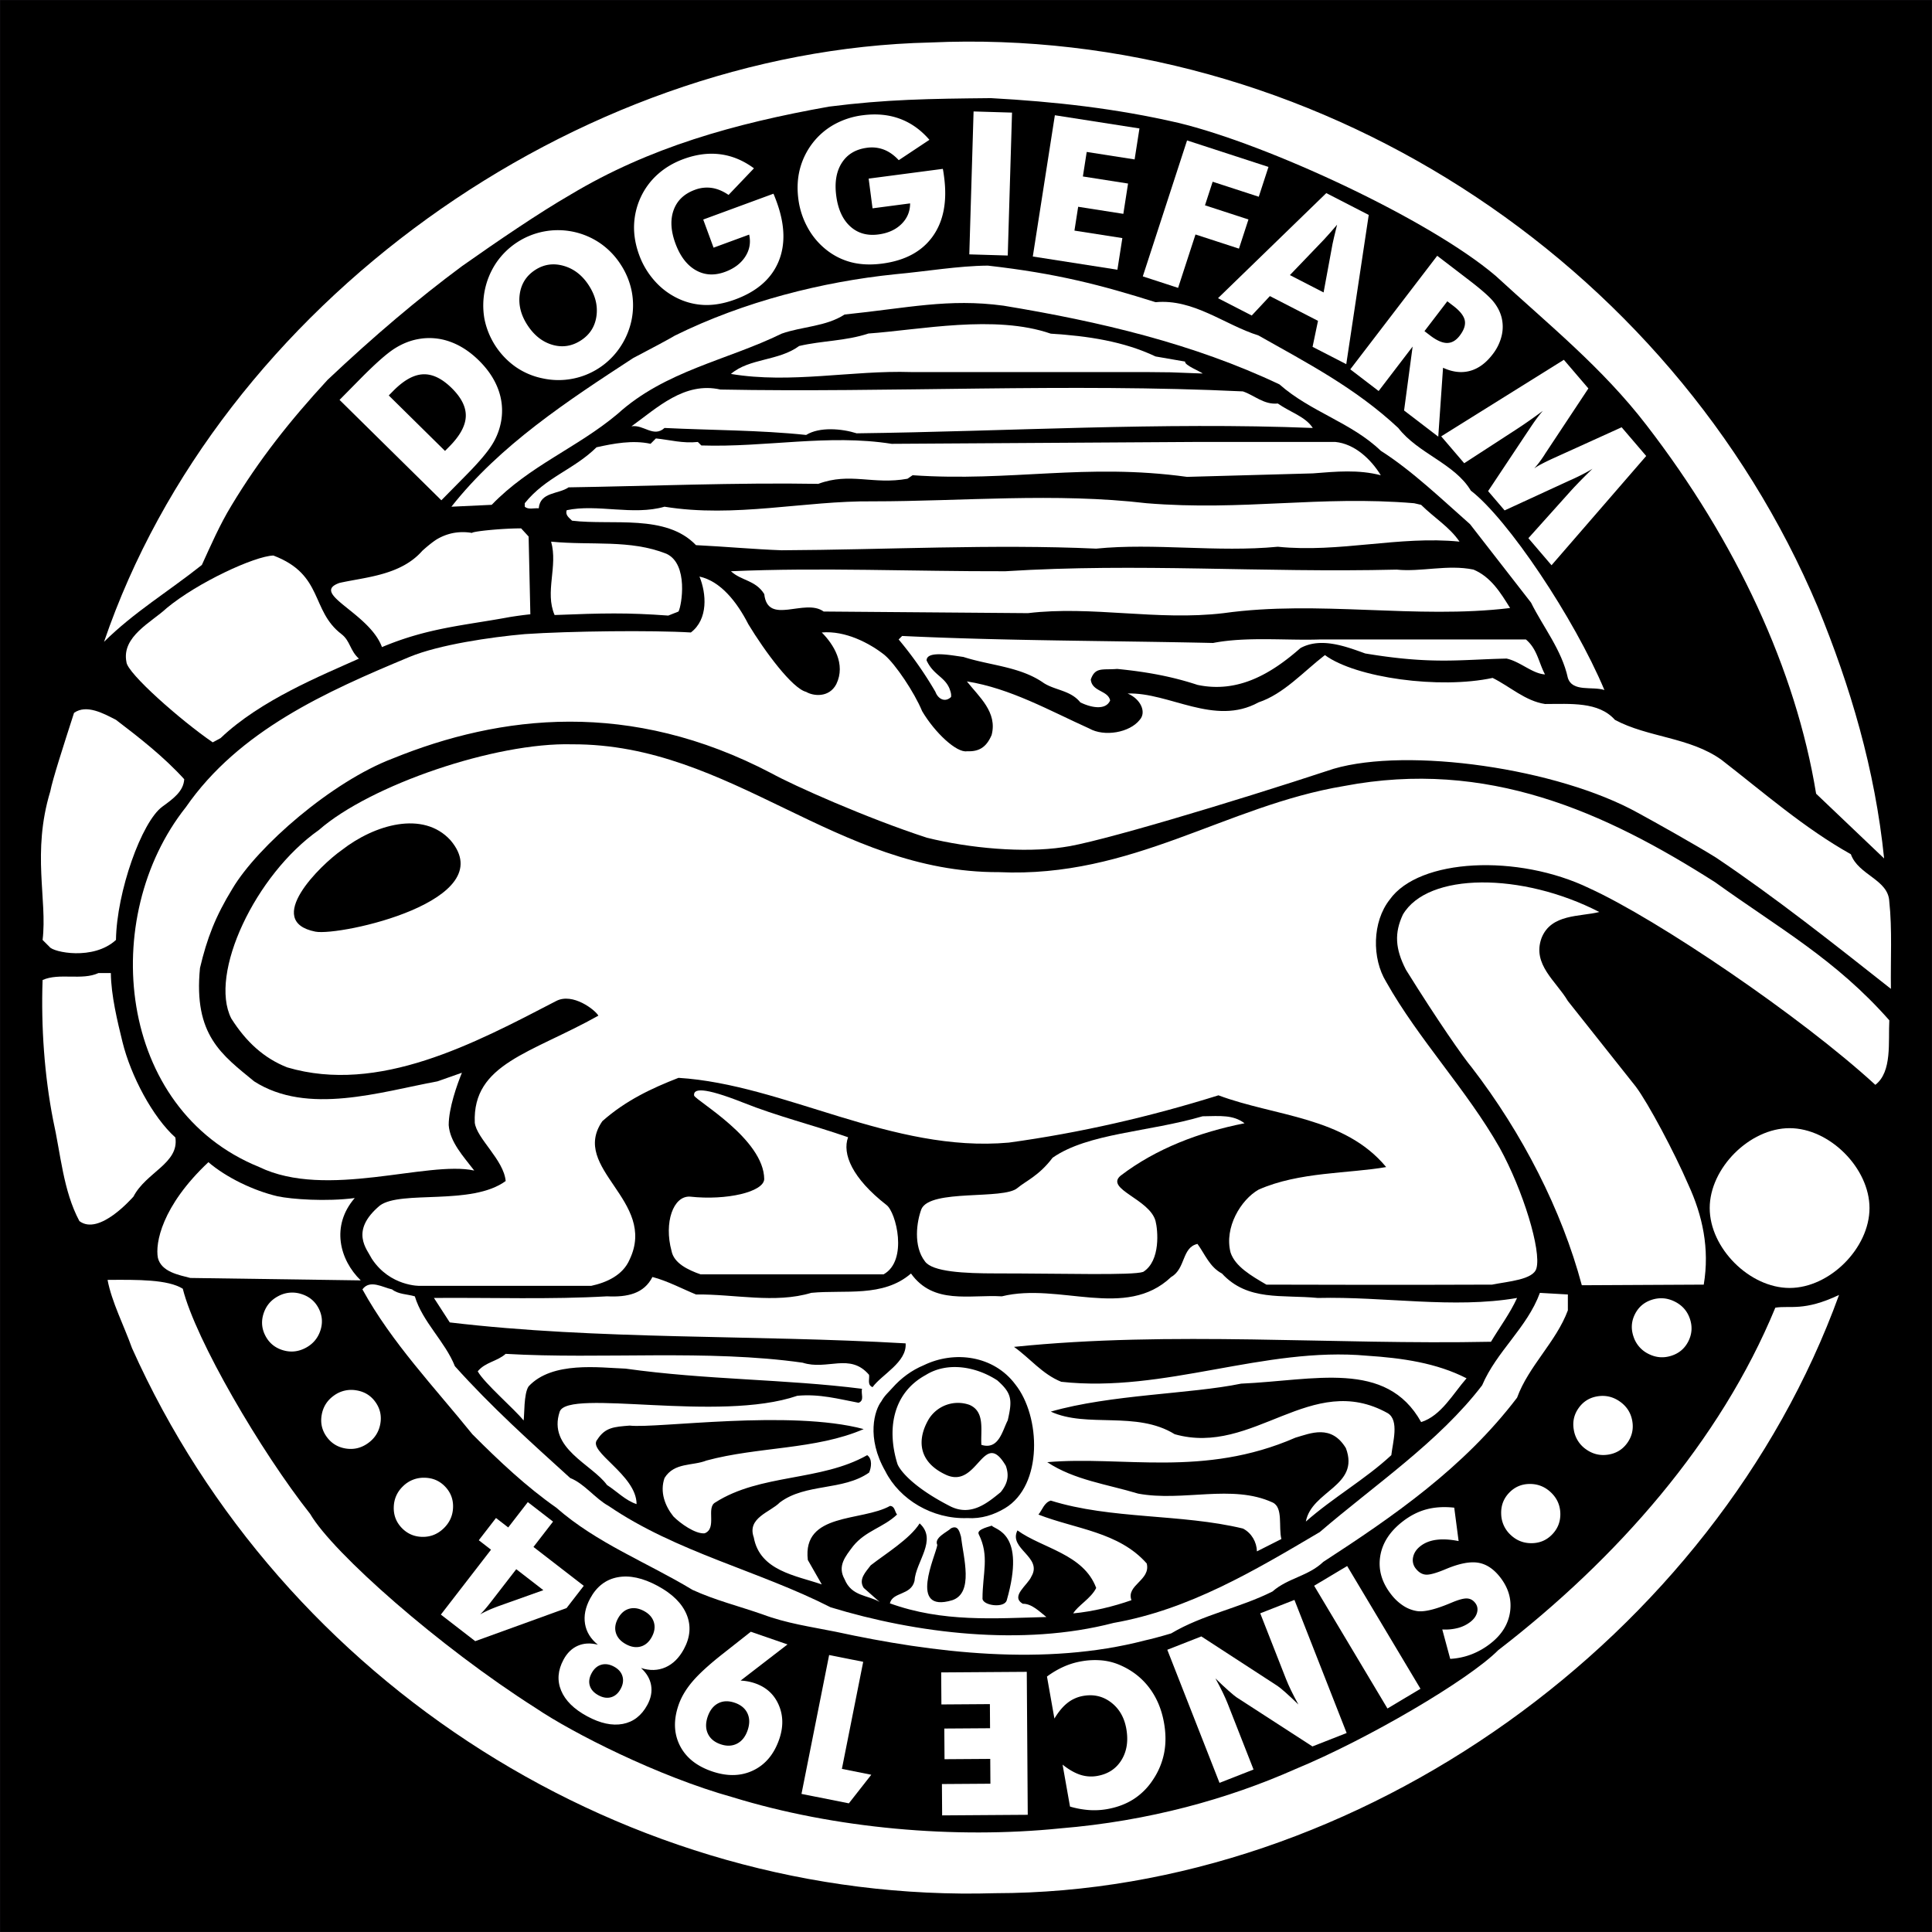
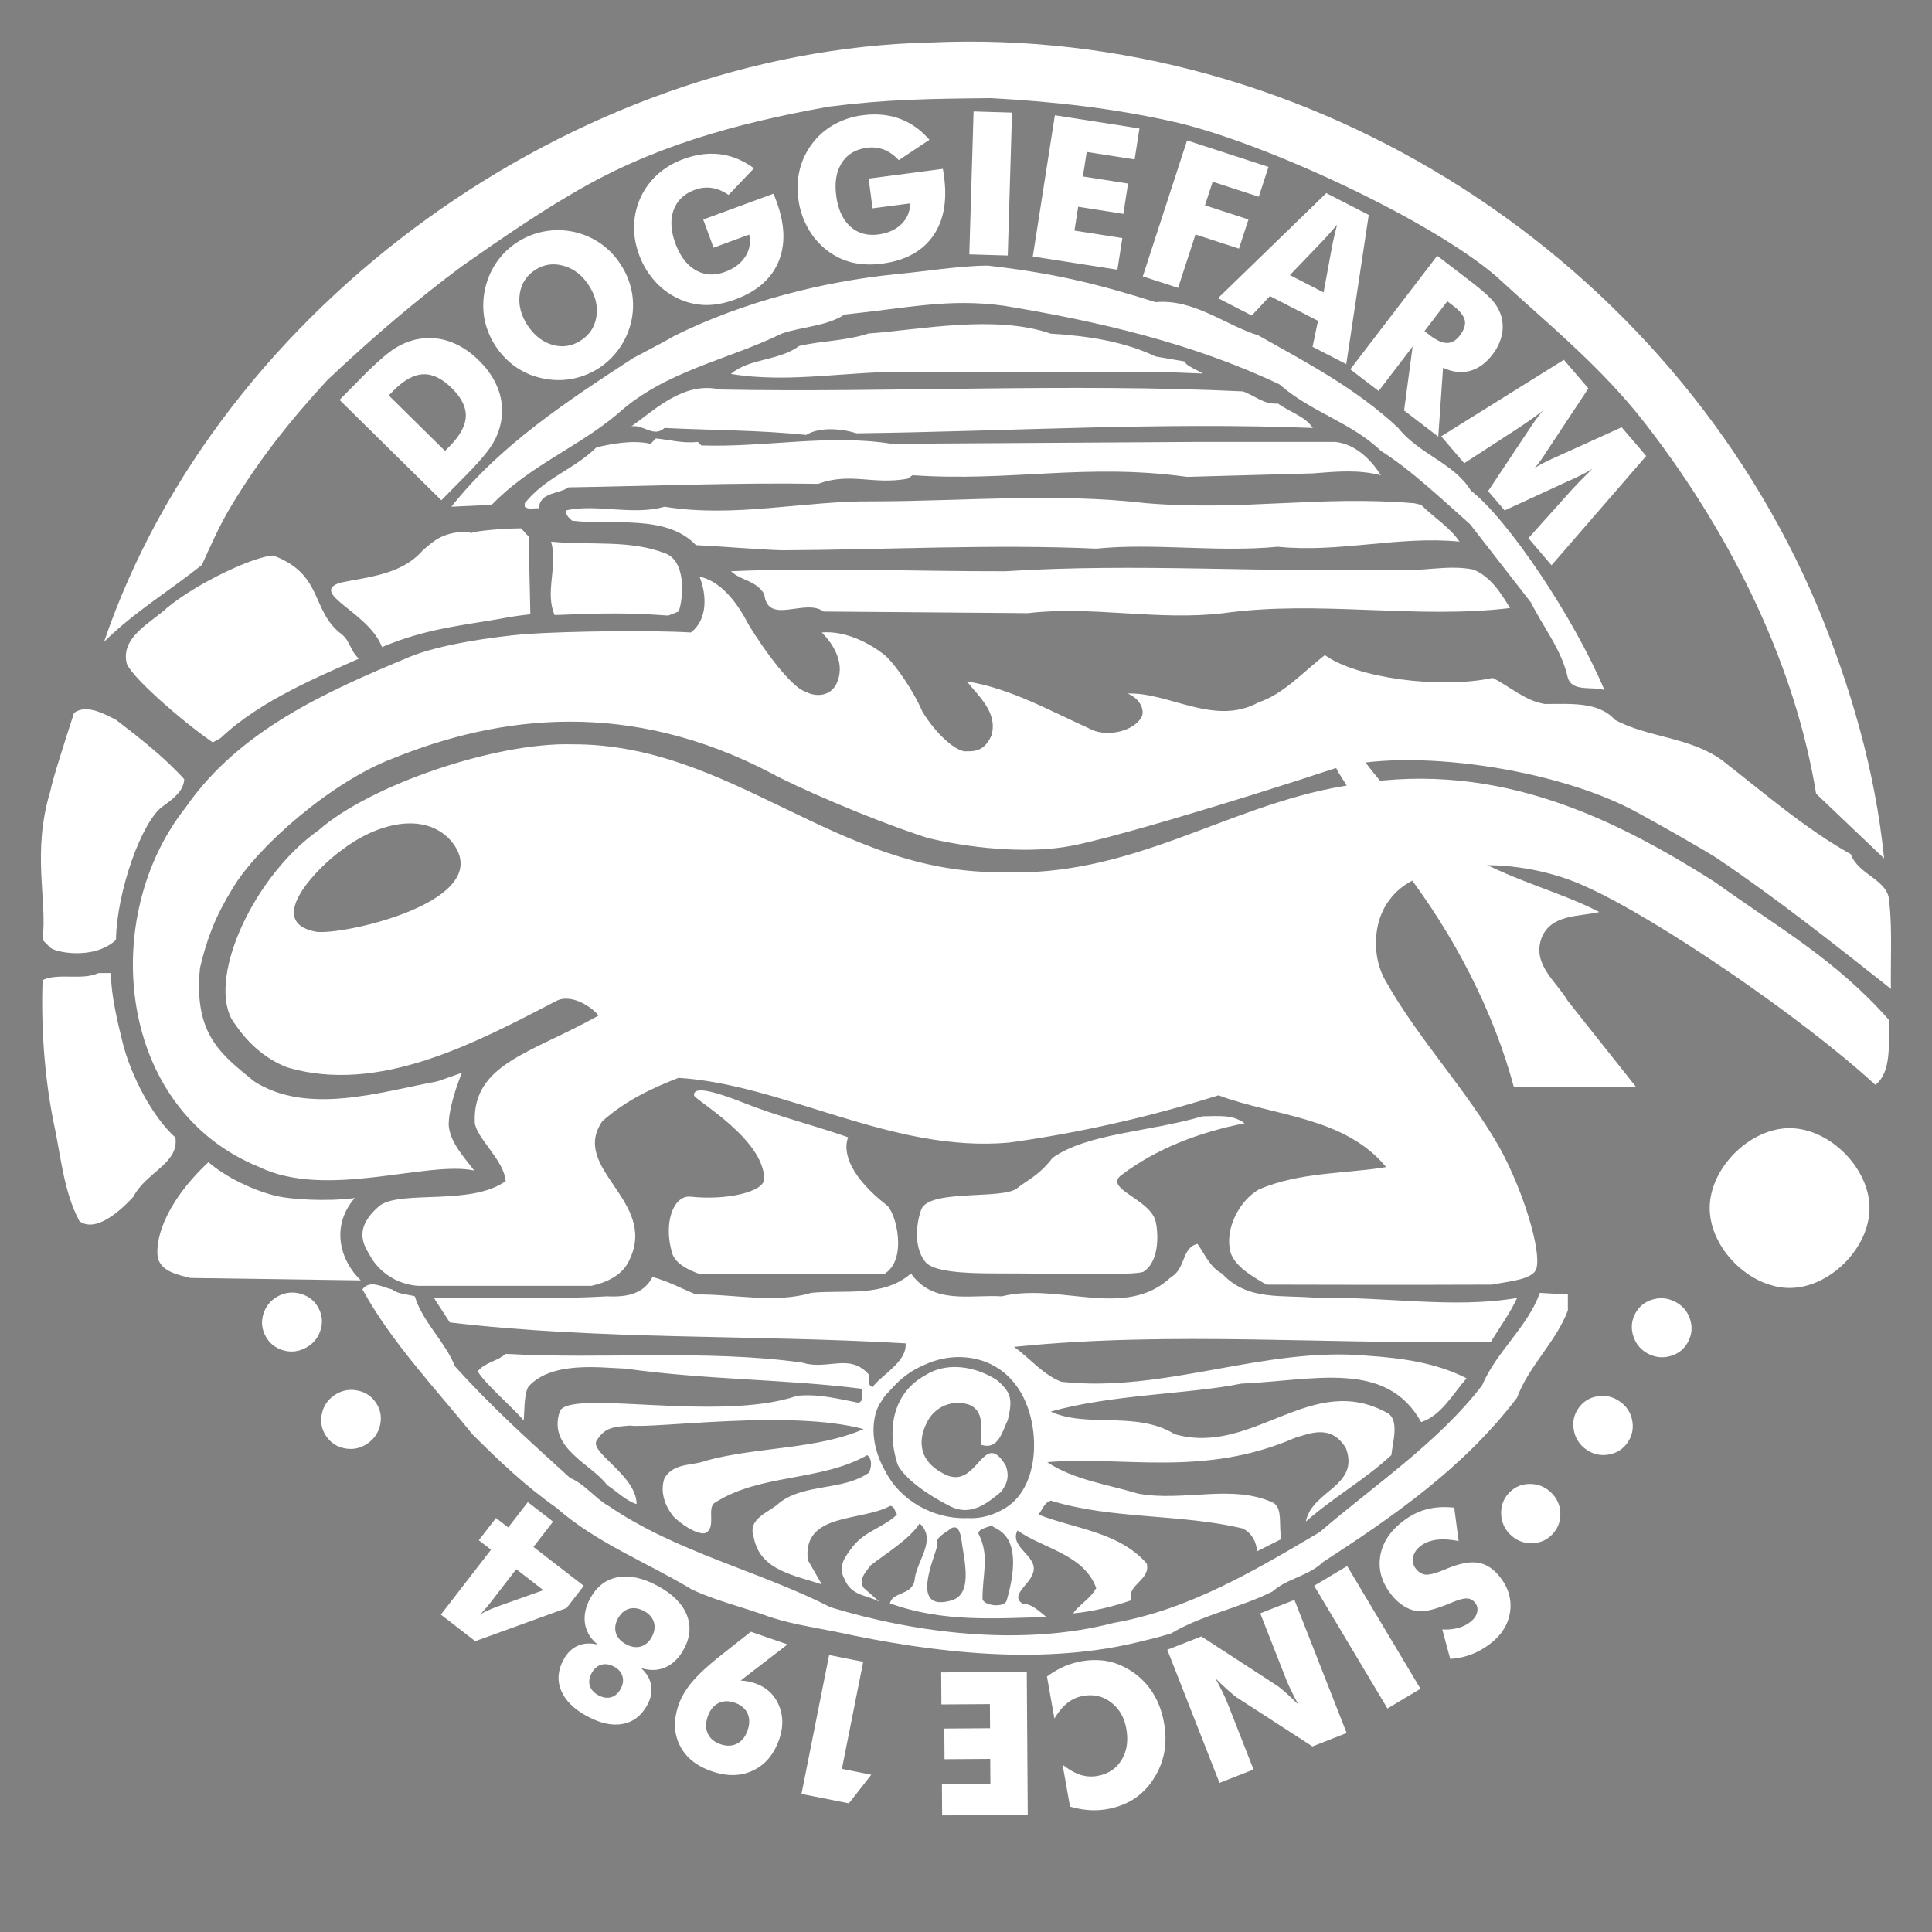
<svg xmlns="http://www.w3.org/2000/svg" id="Black" viewBox="0 0 4096 4096">
  <rect x="0" y="0" width="4096" height="4096" fill="#808080" stroke="none" />
  <defs>
    <style>.cls-1{stroke:#1a181c;}.cls-2{fill:#fff;}</style>
  </defs>
  <title>2021 fff BW DoggieFarm Since 1984 logo web</title>
-   <rect class="cls-1" width="4096" height="4096" />
-   <path id="NedreYdre_Ramme" data-name="NedreYdre Ramme" class="cls-2" d="M3763.84,2772.39c-117,283.95-335.77,532.19-587.64,726.26-62.73,63.2-277.54,189.12-429.64,251.86-142.23,63.21-311,110.38-498.81,125.81-222.8,22.66-477.26.79-694.6-66.09-157.44-43.83-339.52-136.32-417.49-189.1-204.44-129.87-430-329.15-478-411.36-104.21-131.86-243-368.91-270.13-477.57-31.62-19.73-95.3-19.24-159.51-18.72,8.89,46.88,34.57,96.3,51.85,144.66,318.53,711.15,1050.4,1178.81,1829.67,1155.6,773.82-.5,1526.64-543.87,1789.37-1268.34C3824.38,2780.74,3795.37,2767.33,3763.84,2772.39Z" />
  <path id="NedreIndre_Ramme" data-name="NedreIndre Ramme" class="cls-2" d="M3264.7,2741c-27.16,74-91.85,123.93-122.47,196-91.85,120-228.15,211.36-344.19,311.11-138.77,82-277.06,164.47-437.06,192.61-193.08,50.36-418.77,22.2-600-33.12-152.09-77.49-326.42-116.54-470.62-214.81-28.65-15.79-51.36-47.39-81.48-59.26-85.44-77.52-166.44-150.13-244.45-237-20.73-52.32-68.65-93.82-84.94-148.14-16.3-4.95-34.57-4-48.4-14.8-19.27-4-46.91-21.76-62.71,0,62.22,113.09,152.59,207.38,233.1,307.15,57.51,57.7,115,111.6,177.77,155.57,85.94,75.55,192.6,116.05,288.89,174.32,48,22,98.78,34.57,148.16,51.84,51.36,19.28,101.73,26.18,155.57,37,206.89,44.94,443.94,73.58,655.81,18.27,9.86-2,37.52-9.39,55.31-14.81,67.15-40,145.2-53.84,214.82-88.88,32.58-28.63,75.53-32.11,107.64-62.74,148.18-96.28,297.32-199,410.88-348.14,24.2-66.68,83-118.53,107.67-185.18V2744.4Z" />
  <path id="C_Copyright" data-name="C Copyright" class="cls-2" d="M2114.22,2926.42c31,27.3,32.4,41.32,22.22,84.93-11.37,21.75-18.78,63.24-55.82,51.88-2-30.62,8.41-70.63-25.66-84.94a72.9,72.9,0,0,0-85.43,29.62c-25.19,42-24.5,90.83,35.93,118.76,67.87,31.37,79.15-100.48,127-19,8.1,23,2.47,39-10.89,55.79-27.19,22-62.54,52.75-107.63,29.65-75.93-38.94-104.87-73.86-111.12-88.89-22.72-72.11-11.44-150.29,59.85-189.09C2008.29,2886.62,2068.76,2896.81,2114.22,2926.42Z" />
  <path id="Nedre_KrummeL" data-name="Nedre KrummeL" class="cls-2" d="M3161,2844.64c18.27-30.62,40.48-60.26,55.31-92.85-135.3,23.23-281.49-3.44-422.22,0-76.55-7.39-148.65,7.42-203.48-51.84-26.16-13.82-36-41-51.85-62.73-33.57,7.43-24.68,52.36-55.78,70.12-96.82,91.87-237.06,10.89-359,41-69.13-4-144.7,18.29-192.6-48.4-59.26,51.37-140.76,34.06-211.35,41-77,23.21-163,2.45-244.46,3.44-25.68-10.39-61.24-29.14-92.35-37.06-17.78,35.09-52.54,43.19-96.31,41-118.52,6.91-244.94,2.46-366.91,3.44l33.58,51.88c315.56,37.52,644.45,25.65,966.44,44.42,2.94,40-50.87,66.17-70.13,92.84-11.85-4.95-5.93-16.77-7.41-26.17-40.51-47.39-88.39-8.89-140.75-25.69-201-28.64-426.67-6.91-629.65-18.76-18.27,16.3-43,17.31-59.25,37.05,14.33,25.67,78.52,80.52,97.28,104.24,2-10.37,0-56.92,10.61-72.36,50.15-54,150.46-39.52,205.44-37.61,171.68,24.11,337.55,22,501.49,42.77-2.95,10.36,5.94,24.66-7.41,29.62-42-7.89-82.47-19.26-129.86-14.83-166.43,57.29-485.76-16.1-503.72,33.59-26.18,78,68.63,111.61,100.23,155.56,20.75,13.33,39.52,33.08,62.73,40.51,0-62.26-105.45-111.66-83.26-136.75,16.78-26.17,35.68-27,68.45-29.69,57.9,6.56,339.75-34.54,496.3,7.42-101.23,43.94-223.7,37-333.34,66.65-29.63,11.84-68.14,3.49-88.89,37-10.37,29.64,1,59.26,18.76,81.49,14.26,14.57,46.6,37.75,66.34,35.79,27-10.62,2.31-54.54,22.55-65.43,95.81-61.22,223.71-44.43,322-100.25,11.36,7.9,8.89,26.18,4,37-55.82,39-134.33,22.2-189.15,63.21-20.24,20.74-70.13,32.59-55.31,74.08,12.83,71.11,89.88,81,144.22,99.77l-29.63-51.86c-11.86-101.25,114.07-81,174.31-114.58,10.37,0.5,9.89,12.36,14.84,18.28-29.15,27.66-66.2,34.07-92.86,66.68-16.86,22.26-34.07,42.45-18.28,70.62,14.93,36.51,48.9,33.08,74.09,47.91l-33.59-29.66c-11.85-18.25,4.44-34,14.82-47.9,30-23.54,83-55.8,103.71-88.89,38.52,35-8.4,81-10.87,122-7.4,31.1-46.28,22.81-52.22,47.51,111.88,40.51,221.84,31.83,331.8,29-14.32-11.36-31.17-28.56-49.94-28.09-27.16-15.78,10.4-39.45,18.12-57.75,24.68-41.5-49.23-58.77-29.49-97.8,52.36,38,140.26,49.88,166.93,122-10.87,22.23-39.3,37.65-48.71,53.94,41.52-3.94,85.46-14.64,123.46-28-11.84-32.08,41.3-42.23,32.4-77.81-59.26-67.17-151.61-73.09-229.62-103.7,8.38-9.86,11.85-25.17,26.16-29.64,127.4,40,276.54,27.67,407.43,59.27,18.27,9.39,29.14,28.63,29.64,48.41l51.84-26.19c-6.43-25.67,4.3-67.11-18.75-77.54-85.94-39.51-190.13-1-285-18.75-65.2-19.76-135.3-28.66-192.61-66.65,160.51-13.87,330.87,33.14,526-51.88,32.54-9.49,76.26-28.83,107.17,22.23,30.12,80.47-72.6,89.88-84.94,155.57,58.26-51.37,125.91-89.41,181.21-140.77,3-27.16,17.2-73.52-7.38-88.88-162.51-90.87-285,91.87-451.89,44.45-81.47-50.36-185.66-12.37-262.71-47.9,127.4-36.56,296.45-37.15,403.47-59.29,155.32-6.77,307.65-51.34,381.74,81.5,42.47-13.35,67.64-60.24,96.27-92.84-63.69-32.58-136.27-43-211.35-47.9-218.29-19.76-428.65,79.5-647.93,55.29-40.48-16.28-66.63-50.35-100.23-74C2485.92,2821,2825.21,2851.57,3161,2844.64Zm-1142.34,548c-94.22,28.28-34.63-95-31.46-117.18-7.71-15.43,21.36-27.63,29.08-35.36,15.44-7.69,18.25,8.55,21.1,17.66C2042.51,3302.3,2065,3377.26,2018.67,3392.68Zm115.74,0c-4.65,17.36-50.13,11.57-51.41-3.16,0-54,15.18-90.55-8-136.84-5.55-11.11,27.38-17,27.38-18.24C2109.79,3243.57,2175.53,3248.83,2134.41,3392.68Zm18-457.8c54.17,67.71,59.14,214.31-21.84,262.75-23.46,14-49.83,22.75-79.84,20.87-74,2.66-143.57-39.45-173.6-99.16-41.21-71.77-22.7-130.33-8.55-148.33,6.84-12.55,16-20,23.37-28.52,18.52-20.85,40.72-37.38,66.82-48.21C2023.22,2863,2106.43,2873.54,2152.44,2934.89Z" />
  <path id="Forste_Kugle" data-name="Forste Kugle" class="cls-2" d="M3794.09,2391.8c84.94,0,169.4,84.94,169.4,169.39,0,84.93-84.46,169.39-169.4,169.39s-169.38-84.46-169.38-169.39C3624.71,2476.75,3709.15,2391.8,3794.09,2391.8Z" />
-   <path id="Sidste_Flamme" data-name="Sidste Flamme" class="cls-2" d="M3390.62,1933.52c-41,10.39-102.19,3.46-122.47,55.31-20.25,55.81,31.11,91.36,55.83,133.34l144.19,181.74c26.18,35,81.49,138.76,111.11,207.4,30.11,65.2,45.67,135.68,32.8,212.22l-258.5,1.3c-42.47-159-125.9-322.16-233.09-461.43-17.68-20.84-73.09-100.26-139.73-207.41-23.21-44.92-24.57-78.33-6.56-116.92C3026.93,1849,3226.69,1849.08,3390.62,1933.52Z" />
+   <path id="Sidste_Flamme" data-name="Sidste Flamme" class="cls-2" d="M3390.62,1933.52c-41,10.39-102.19,3.46-122.47,55.31-20.25,55.81,31.11,91.36,55.83,133.34l144.19,181.74l-258.5,1.3c-42.47-159-125.9-322.16-233.09-461.43-17.68-20.84-73.09-100.26-139.73-207.41-23.21-44.92-24.57-78.33-6.56-116.92C3026.93,1849,3226.69,1849.08,3390.62,1933.52Z" />
  <path id="Tredje_Fod" data-name="Tredje Fod" class="cls-2" d="M2638.53,2381.42c-95.35,18.79-187.09,53.38-262.74,111.1-33.67,28.45,61.73,49.39,74.08,96.28,4.76,18.35,11.37,84-26.15,107.69-22.26,7.87-169,3.24-312.46,3.24-66.86,0-134.48-3.24-150.29-25.47-25.19-32.58-17.53-84.47-7.4-111.12,19.45-42.79,173.79-19,203.44-44.41,17.92-15.12,45.46-25.7,74.58-64.22,75-52.37,203.44-54.31,318-87.91C2587.74,2366,2614.32,2363.16,2638.53,2381.42Z" />
  <path id="Anden_Fod" data-name="Anden Fod" class="cls-2" d="M1798,2411.05c-12.84,35,8.47,86.77,81.49,143.7,20.23,15.09,46.21,117.78-6.14,146.92H1485c-26.28-9.3-56.36-23.46-61.29-49.64-16.3-59.73,3.46-117.52,39.51-115.06,77,8.42,155.56-9.88,157-37-0.51-84.93-144.26-166.07-148.66-177.28-2-14.8,18.78-18.74,103.72,14.83C1647.88,2366.61,1723,2384.89,1798,2411.05Z" />
  <path id="Krop" class="cls-2" d="M3636.06,1870.31C3402,1721.17,3153,1608.55,2849.46,1666.42c-251.87,42-448.83,195.48-731.76,182.61C1773,1850.32,1550.6,1576.48,1212.8,1578c-162.46-4.45-428.16,86.42-536.79,181.71-134.82,94.84-233.73,305-185.7,399.51,31.64,50,69.65,84.45,118.54,103.71,194.06,57.28,396.55-50.36,570.38-140.74,35.05-18.28,83,19.24,89.38,31.12-142.77,80-267.11,101.66-262.05,226.87,3.86,33.42,61.55,78.82,65.49,123.73-72.09,52.86-221.73,18.83-266.67,51.89-64.37,54.11-27.48,92.34-17.13,112.86,38.82,59.12,102.27,57.57,102.07,57.48h363c32.1-6.89,67.17-22.21,81.49-55.78,59.75-124.94-127.41-192.61-57.79-293.37,48.9-43.45,104.2-69.63,161.48-91.85,223.72,13.84,452.86,159.51,700.26,137.29,151.15-20.72,299.28-54.82,444.46-100.24,120,44.94,266.67,44.94,355.56,152.08-78.51,13.86-185.19,9.91-270.6,47.93-37.34,21.33-73.1,80-59.26,133.33,9.85,29.61,43.84,49.26,75.94,68,117,0,241.87,1,478.41,0,34.07-6.89,87.44-10.27,94.06-34.46,10.84-37.51-28.16-165.39-78-255.77-69.16-122-171.87-229.64-240.51-351.64-30.63-49.86-29.63-127.38,7.42-174.31,62.2-87.9,272.09-97.29,423.22-24.2,144.19,65.67,448.89,272.09,606.41,416.8,36-27.66,27.19-91.37,29.62-136.82C3891.89,2034.27,3772.83,1968.63,3636.06,1870.31ZM668.69,1975.18c-111.55-22.11,11-141.43,55.56-172.66,69.86-54.62,172.89-84.45,230.64-21.34C1065.07,1909.68,721.09,1985.06,668.69,1975.18Z" />
  <path id="Store_Flamme" data-name="Store Flamme" class="cls-2" d="M4005.44,1911.3c-1.95-46.91-65.67-55.81-81.46-100.25-98.78-55.31-184.19-130.38-274.08-200-67.15-48.38-156.55-47.4-226.17-84.93-34.57-39-94.31-33.58-148.15-33.58-42-6.42-74.08-37-111.1-55.31-112.13,24.19-289.9,0-355.59-48.4-45.92,35.56-87.42,82.47-140.72,100.24-93.36,51.35-189.15-21.73-277.55-18.78,27.63,11.37,40.48,39.52,25.68,55.82-21.25,27.16-75.07,36.55-107.18,18.27-84.43-38-166.89-85-259.25-99.77,25.68,32.6,65.25,65.38,52.42,113.78-11.58,27-27.73,35.36-52.42,34.36-21.73,3.47-67.65-39-94.82-84.94-16.79-40.48-56.78-99.74-79.5-119-31.61-25.2-83.46-52.36-133.32-47.91,25,25.05,51.4,67,30.84,109.47-15.44,29.57-49.12,25.34-63.94,16.47-29.64-7.43-87.41-85.45-122.46-143.21-24.21-47.43-58.77-91.37-103.72-101.26,14.81,36,18.78,90.38-18.27,118.53-81.48-4.94-257.29-3-352.11,3.46-71.95,6.31-181.88,22.41-244.45,48.4-176.79,73.58-361.49,156-474.08,318.52-185.19,233.09-146.69,640.49,155.57,762.94,142.7,69.15,356.66-14.34,455.81,7.43-22.72-29.64-51.57-60.37-54.13-96.36,0-36,17.59-85.36,28-111l-51.86,18.26c-120.49,22.22-275.56,72.59-388.64,0C471.05,2236.75,409.84,2195,424,2052.24c14.81-62.73,32.64-109.35,68.76-168.16,53.26-89.85,210.9-227.11,339.81-276,228.63-92.83,503.22-125.93,803.47,31.62,46.42,25.68,201.5,94.81,328.89,136.3,91.36,22.71,205.93,32.58,288.39,20.24,66.68-7.9,352.6-93.34,574.35-166.42,157.53-45.92,474.07-1.48,645.47,93.83,35.52,19.27,124.42,69.14,165.41,94.82,126.42,84.94,250.86,183.71,370.37,278C4007.91,2034.76,4011.87,1970.57,4005.44,1911.3Z" />
  <path id="Forste_Flamme" data-name="Forste Flamme" class="cls-2" d="M588.17,2536.17c30.58,6.49,103.64,11.69,163.89,3.78-50.87,58.79-32.28,130.87,12.72,174.57l-361.37-5.15c-24.44-6.42-61.25-12.87-68.66-42.51-5.94-30.78,7.8-109.49,107.06-202.95C479.84,2496.49,537.22,2524.12,588.17,2536.17Z" />
  <path id="Anden_Flamme" data-name="Anden Flamme" class="cls-2" d="M235,2062.91c0.48,47.42,14.1,103.08,24.68,146.16,17.68,72.07,64.2,159.52,112.1,202.48,8.41,54.82-62.21,73.58-88.89,125.42-2.47,2.25-72.39,83.68-114.57,51.84-34.57-64.67-39.51-142.19-55.8-214.8-18.28-93.83-25.68-197-22.23-296.3,35.07-15.8,83.46,1.48,118.53-14.8H235Z" />
  <path id="Tredje_Flamme" data-name="Tredje Flamme" class="cls-2" d="M390.58,1652c-1.5,25.69-23.45,41.46-46.33,58.13-44,32-96.91,180.89-98.39,282.62-48.18,44.18-133.1,26-140.73,14.82L90.3,1992.78c10.37-85.44-23.21-184.69,16.31-315.06,4.94-25.69,27.65-95.81,50.37-166.43,26.67-18.76,62.73,1.48,88.88,14.82C295.75,1564.14,347.59,1604.63,390.58,1652Z" />
  <path id="Fjerde_Flamme" data-name="Fjerde Flamme" class="cls-2" d="M723.91,1344.38c18.76,14.31,17.76,34.69,37,52-78,35.16-208.34,87.46-293.22,168.47l-16.71,9c-68.18-46.78-181.33-146.61-182.9-170.19-10.87-54.31,53.34-84.44,85.44-114.56,65.67-54.32,186.2-110.06,226.06-111.33C686.64,1218.34,658.23,1294,723.91,1344.38Z" />
  <path id="Femte_Flamme" data-name="Femte Flamme" class="cls-2" d="M1120.72,1137.5l3.68,164.85c-14.1,1.45-28.88,3.47-44,5.9C985,1326,907.53,1330.76,809.8,1371.91c-27-73.3-154.13-113.55-90-136.08,54.62-12.32,129.74-15.83,175.6-68.16,9.6-8.62,19.38-16.85,29.75-23.72a110.86,110.86,0,0,1,34.42-13.65,112,112,0,0,1,41.33-.39c-0.57-1.44,13.74-3.82,34-5.86s46.55-3.77,69.88-3.88Z" />
  <path id="Sjette_Flamme" data-name="Sjette Flamme" class="cls-2" d="M1412.81,1174c47.42,21.74,32.3,110.47,25.68,122.49l-21.69,8.58c-87.44-6.45-138.89-5.17-241-1.18-21.22-48.89,7.42-103.21-7.4-155.56C1254.29,1156.71,1335.78,1143.4,1412.81,1174Z" />
-   <path id="FørsteOvre_KrummeL" data-name="FørsteOvre KrummeL" class="cls-2" d="M2571.85,1363.15c70.62-13.84,155.56-5,226.19-7.41h437c24.21,20.25,27.19,49.39,40.51,74.08-26.68-1.49-52.35-27.16-81.47-33.58-97.76,2-156.89,13-299.79-10.87-41-14.82-93.83-35.05-137.26-11.37-61.25,53.84-131.88,96.3-218.3,78-52-17.11-104.68-27.38-170.27-33.82-30.86,2.58-46.53-4.71-55.9,22.46,2.47,26.17,36.57,22.71,41,44.43-9.53,21.83-41.48,14.82-63.21,4-20.74-25.68-52.83-25.19-77.53-41-49.88-35.08-114.07-37-170.38-55.31-23.7-3-77.8-14.42-78,7.4,14.39,30.88,37.55,34.07,48.41,59.24,2,5.93,4.44,11.37,3.45,18.28-12.83,12.36-27.67,4-33.09-10.85a792.28,792.28,0,0,0-78-111.12l7.4-7.42C2129.86,1358.69,2347.63,1358.2,2571.85,1363.15Z" />
  <path id="AndenOvre_KrummeL" data-name="AndenOvre KrummeL" class="cls-2" d="M3124,1207.59c37.05,15.79,57.3,48.89,77.53,81.48-200,24.2-405.93-17.29-607.43,10.87-140.71,16.78-279-16.3-414.79,0l-433.1-3.45c-40-29.16-118.54,30.62-125.93-37-18.27-29.64-48.89-28.16-70.62-48.4,190.13-8.4,387.65.5,581.73,0,283-17.78,541.25,3.45,829.65-3.45C3012.85,1213,3069.15,1196.23,3124,1207.59Z" />
  <path id="TredjeOvre_KrummeL" data-name="TredjeOvre KrummeL" class="cls-2" d="M3012.85,1070.29c29.12,28.64,59.74,46.43,81.47,78-127.9-12.84-254.81,24.2-385.21,10.85-128.88,12.36-261.7-8.39-385.18,4-217.76-9.88-449.39,2.46-666.68,3.47-56.79-2-121-7.9-181.73-10.87-63.71-66.67-177.29-41.5-262.73-51.86-6.41-6.42-14.81-11.84-11.37-22.21,64.7-13.83,140.76,11.86,207.42-7.41,149.14,24.2,296.3-12.84,441-11.37,189.64,0,387.16-18.76,581.24,4,205,16.78,366.44-16.81,566.93,0Z" />
  <path id="FjerdeOvre_KrummeL" data-name="FjerdeOvre KrummeL" class="cls-2" d="M1479.48,937l7.4,7.41c136.79,4.44,269.15-24.68,403.47-3.45l644.46-4H2831.1c40.51,4,75.08,36,96.3,70.6-47.9-12.34-93.83-7.9-144.2-3.94L2516.55,1011c-215.34-29.63-373.34,10.87-581.75-3.47l-10.87,7.43c-73.09,13.33-121.49-14.33-189.14,10.86-169.87-3-366.9,4.94-529.4,7.39-21.22,14.83-60.24,9.39-63.2,44.46-9.87-1-22.22,3.45-29.63-3.46v-7.39c44.45-55.34,104.19-71.13,152.1-118.54,35.56-7.89,76.55-15.8,114.57-7.4l11.34-11.37C1420.21,932.51,1447.38,940.42,1479.48,937Z" />
  <path id="FemteOvre_KrummeL" data-name="FemteOvre KrummeL" class="cls-2" d="M2635.06,829.79c24.69,8.4,44.43,28.63,74.05,25.69,24.72,17.78,58.77,27.65,74.08,51.85-320-12.84-649.4,7.39-966.93,11.34-31.11-9.87-78.52-14.31-107.16,3.47-97.78-10.37-200-9.89-300.25-14.82-23.21,21.24-44.44-7.9-70.12-3.46,54.31-39,112.1-95.31,188.66-78C1884.93,832.77,2263.21,812,2635.06,829.79Z" />
  <path id="SjetteOvre_KrummeL" data-name="SjetteOvre KrummeL" class="cls-2" d="M2449.87,755.72l62.72,10.86c-2.47,7.41,33.29,21.37,37.23,25.33l-68.18-2.57-54-.55H1931.34c-124.94-4-254.81,25.18-381.73,4,39-33.58,101.24-27.16,144.69-59.26,47.91-11.35,98.16-10.33,146.89-26.45,109.33-7.72,267.93-40.71,386.45.29C2306.17,712.26,2382.2,723.62,2449.87,755.72Z" />
  <path id="OvreIndre_Ramme" data-name="OvreIndre Ramme" class="cls-2" d="M2449.87,640.66c81-7.42,145.19,47.41,218.3,70.61,102.2,57.79,205.41,111.11,296.29,196.06,42,54.32,119.71,75.5,153.78,132.79,78.45,60.45,218.58,269.19,283.27,422.78-25.69-8.4-67.67,4.93-77.53-25.68-12.85-59.28-52.36-107.66-78-159.51l-129.4-166.43c-57.45-50.59-123-113.6-189.14-155.56-62.72-60.25-148.14-82-214.82-140.75-182.23-86.43-381.23-133.33-585.19-166.91-117.05-15.81-202.6,5-336.8,18.75-39.5,25.68-89.87,25.19-133.33,40.51-116.05,56.78-246.92,78.51-348.15,170.36-85.94,72.09-186.19,109.14-266.68,192.59l-85.43,4c102.73-130.37,245.95-224.2,385.21-315.07,34.06-17.78,78.53-41.47,88.89-47.9,146.17-72.09,312.59-114.08,466.68-129.88,65.68-5.93,133.34-17.78,196.54-18.28C2241.18,579.73,2335.31,604.6,2449.87,640.66Z" />
  <path id="OvreYdre_Ramme" data-name="OvreYdre Ramme" class="cls-2" d="M3853.73,1286.67C3542.59,548.38,2779.63,53.54,1972.21,90.09,1220.09,107.38,465,644.69,220.56,1360.74c63.21-62.72,137.29-107.15,207.4-163,18.76-41,38-85.43,62.73-125.93C549,975,614.32,892.23,694.64,805.17c97.15-91.69,191.61-171.85,284.95-241,73.59-51.86,163.28-113.06,230.18-151.64,166.42-99.77,345.94-150.48,547.85-186.48,120.89-15.44,212.2-16.72,343.38-18,134.82,7.4,264.79,21.79,397.15,52.4C2687.27,305.9,3030.7,465.36,3171,584.87c113.16,104.17,226,194.62,319.79,316.6,189.65,245.92,316.55,518,359.52,781.26L3994.48,1820C3975.21,1630.87,3922.87,1455.06,3853.73,1286.67Z" />
  <path class="cls-2" d="M935.7,1060.64L719.88,847.8l43.34-43.94q48.46-49.13,73.28-64.87t51.08-20.25a128.92,128.92,0,0,1,66.61,5.73q32.57,11.65,61.17,39.85t40.71,60.61a128.9,128.9,0,0,1,6.65,66.53,138,138,0,0,1-18.83,50.2q-14.68,24.18-55.32,65.38l-9.52,9.65ZM943.47,956l9.52-9.65q33.39-33.86,34.51-63.45t-29.84-60.12q-31-30.53-60.75-29.22t-63.18,35.17l-9.52,9.65Z" />
  <path class="cls-2" d="M1315.78,560.58a159.78,159.78,0,0,1,23.63,57.75,156,156,0,0,1-.73,61.52A161.32,161.32,0,0,1,1314.09,737a157.19,157.19,0,0,1-163.27,65.24,153.78,153.78,0,0,1-57.11-24.07A163.76,163.76,0,0,1,1027,675.75a162.67,162.67,0,0,1,25.09-118.66,158.4,158.4,0,0,1,220.35-41.39A159.51,159.51,0,0,1,1315.78,560.58Zm-84,161q28.14-18.34,32.75-51.49t-16.42-65.41q-20.8-31.92-53.35-41.11t-60.19,8.82q-28.14,18.34-32.69,51.58t16.37,65.33q21.25,32.61,53.07,41.78T1231.8,721.56Z" />
  <path class="cls-2" d="M1512.83,525.1l-21.94-59.66,148.9-54.76q1.26,2.84,2.64,6.31t3.89,10.26q27,73.46,4,127.91t-91.74,79.74q-33.8,12.44-63.93,11.71A141.79,141.79,0,0,1,1436,632.12a153.57,153.57,0,0,1-48.43-37,169,169,0,0,1-32.4-54.38q-11.72-31.87-10.91-62.5a153.27,153.27,0,0,1,14-59.76,149.74,149.74,0,0,1,36.38-49.11q23.13-20.64,54.47-32.17,40.83-15,78.34-10.06t71,29.71l-53.85,56.42q-17.85-12.18-35.53-14.84a71.87,71.87,0,0,0-35.92,4.05q-34,12.5-45,42.92t3.77,70.64q14.94,40.62,43.08,56.74t62.13,3.62q28.87-10.62,42.82-32.19t8.32-46.85Z" />
  <path class="cls-2" d="M1849.86,441.67l-8.25-63L1998.91,358q0.6,3.06,1.19,6.74t1.53,10.87q10.15,77.61-24.27,125.65T1870.3,558.85q-35.72,4.67-64.94-2.67a141.64,141.64,0,0,1-54.06-27.07,153.5,153.5,0,0,1-39.08-46.77,168.93,168.93,0,0,1-19.61-60.18q-4.41-33.67,3.13-63.37a153.17,153.17,0,0,1,26.86-55.2,149.75,149.75,0,0,1,46.31-39.89,167.87,167.87,0,0,1,60.22-19.37q43.14-5.64,78.63,7.46t62.68,44.63l-65,43.17q-14.73-15.83-31.39-22.3a71.84,71.84,0,0,0-35.93-4q-35.92,4.7-53.37,31.94T1772.89,415q5.62,42.91,29.51,64.84t59.81,17.23q30.49-4,48.86-22t18.44-43.86Z" />
  <path class="cls-2" d="M2055,539.29l9.06-303,81.51,2.44-9.05,303Z" />
  <path class="cls-2" d="M2189.63,543.82l46.77-299.49,179.34,28L2405.48,338l-101.57-15.86-8.11,52,95.77,15-10,64.24-95.77-15-7.89,50.53,101.57,15.86L2369,571.83Z" />
  <path class="cls-2" d="M2422.82,585.95l93.85-288.23,172.6,56.2-20.58,63.2-97.75-31.82-16.28,50,92.16,30-20.13,61.82-92.16-30-36.86,113.21Z" />
  <path class="cls-2" d="M2582.28,632.17l229.56-222.77,90,46.29-47.64,316.38-71.44-36.75,11.51-55.09-102-52.49-38.49,41.2Zm152.4-48.95L2806.12,620l18.95-102.72q0.82-4.7,3.31-14.83t6.36-26.07q-7.45,8.74-14.35,16.6t-13.49,14.95Z" />
  <path class="cls-2" d="M2862.73,783L3047,542.28l67,51.29q39.37,30.13,52,45.7t17.25,32.89a81.49,81.49,0,0,1,.27,40.1,102.93,102.93,0,0,1-19,38.93q-21.4,28-48.22,35.19t-56.93-6.69l-10.14,146.08-72.47-55.48,18.12-135.53L2922.82,829ZM3020,702.05l11.89,9.11q20.72,15.87,35.82,15.95t26.93-15.37q13.84-18.08,10.78-32.55t-24.12-30.59l-12.85-9.84Z" />
  <path class="cls-2" d="M3289.37,1198.38L3240.3,1141l88.28-98.43q9.35-10.39,21.27-22.59t26.38-26.17q-16.48,10.36-43.73,22.77-5.76,2.52-8.48,3.79l-134.11,61.74-35-40.9,81.75-122.93q1.68-2.5,5.19-7.63,16.34-25.16,29.11-39.55-13.85,10.24-27.72,20t-28.07,19l-110.9,72-48.81-57,260.06-162.3,52,60.74L3277.78,959q-1,1.38-3,4.73-11.82,18.36-22.09,29.28a148.09,148.09,0,0,1,15.58-9.33q8.92-4.7,22-10.8L3438,905.85l52.09,60.89Z" />
  <path class="cls-2" d="M3551,2759.66q23.55,11.89,31.79,36.5t-3.4,47.61q-11.54,22.83-36.28,30.64t-48.1-4a62,62,0,0,1-31.83-36.64q-8.48-24.85,3.06-47.67,11.63-23,36.42-30.69T3551,2759.66Z" />
  <path class="cls-2" d="M3434.35,2971.48q21.57,15.2,26.15,40.73t-10.28,46.61q-14.73,20.91-40.34,25.05t-47-10.94a62,62,0,0,1-26.17-40.88q-4.78-25.81,10-46.72,14.85-21.07,40.49-25.07T3434.35,2971.48Z" />
  <path class="cls-2" d="M3288.14,3164.09q19.1,18.19,19.88,44.13t-17,44.61q-17.64,18.52-43.58,18.85T3202.54,3254a62,62,0,0,1-19.89-44.28q-0.94-26.24,16.7-44.75,17.78-18.67,43.73-18.86T3288.14,3164.09Z" />
  <path class="cls-2" d="M3092.38,3267.19q-27.08-5.31-47.24-2.63T3011.3,3278q-12.73,10-15.42,23.45a28.4,28.4,0,0,0,5.76,24.18q9.33,11.88,21.47,12.75t42.49-11.93q41.63-17.45,67.68-13.43t46.79,30.38q26.87,34.18,21.47,73.32t-41,67.15a157.51,157.51,0,0,1-40.67,23.4,148.66,148.66,0,0,1-45.3,9.66l-16.83-62.34a106,106,0,0,0,33.39-3.2,73.33,73.33,0,0,0,26.29-12.89q11.45-9,14.2-20.25t-4.16-20q-7-9-17.55-9.38t-32.32,8.81l-3.5,1.44q-47.26,19.76-69.62,16.54a74.37,74.37,0,0,1-29.14-11.2,104.54,104.54,0,0,1-25.73-23.89q-29.82-37.93-23.58-80.1t46.81-74.05q24.34-19.14,51-26.36t59.28-3.67Z" />
  <path class="cls-2" d="M2856.07,3320.09l155.46,260.23-70,41.83-155.45-260.23Z" />
  <path class="cls-2" d="M2744.32,3391.94L2855,3674.13l-72.53,28.45L2621.38,3598.3q-4.75-3.25-16.88-13.95t-27.68-26q9.14,16.65,15.55,29.94t10.57,23.88l54.67,139.35-72.15,28.31-110.7-282.18,72.15-28.3,161.34,104.85q4.94,3.17,17.07,13.88t27.34,25.64q-9.22-16.86-15.62-30.13t-10.56-23.88l-54.67-139.35Z" />
  <path class="cls-2" d="M2268.49,3830.05l-15.75-88.89q19.63,15.65,37.4,21.45a74,74,0,0,0,36.31,2.5q34.27-6.07,51.25-33.79t10.15-66.25q-6.36-35.88-32.17-55.69t-59.28-13.89a73.93,73.93,0,0,0-33.24,14.83q-14.7,11.54-27.72,33.19l-15.78-89.09a189.89,189.89,0,0,1,35.16-20.74,157.91,157.91,0,0,1,37-11.4,162.14,162.14,0,0,1,45.16-2,126.44,126.44,0,0,1,40.29,11.05q36.65,16.63,59.82,47.64t30.72,73.62q6.07,34.25.18,64.21a155,155,0,0,1-23.77,56.68,138.4,138.4,0,0,1-40.94,40.9q-24.09,15.41-56,21.06a157.75,157.75,0,0,1-38.69,2A190.35,190.35,0,0,1,2268.49,3830.05Z" />
  <path class="cls-2" d="M2176.85,3544.42l2.07,303.11-181.51,1.24-0.45-66.46,102.79-.7L2099.4,3729l-96.93.66-0.45-65L2099,3664l-0.35-51.14-102.8.71-0.46-67.91Z" />
  <path class="cls-2" d="M1830.07,3523.2l-45.19,227,62.32,12.41-47.55,60.62-100.42-20,58.61-294.44Z" />
  <path class="cls-2" d="M1570.14,3563a113.34,113.34,0,0,1,14.95,1.66,103.06,103.06,0,0,1,15.8,4.15q35.57,12.28,50.1,45.88t1,72.74q-16.42,47.55-55.36,66.1t-87.72,1.7q-48.78-16.84-67.74-54.93t-2.55-85.64q8.78-25.45,29.64-49.89t63.78-58.27l59.71-47.07,77.85,26.88Zm-12.36,47q-19.7-6.8-35,1.05t-22.36,28.2q-7,20.35.27,36.12t26.8,22.5q19.51,6.74,35-1.18t22.49-28.27q7-20.35-.3-36T1557.78,3610Z" />
  <path class="cls-2" d="M1267.5,3486.9q-22.91-18.49-27.19-44.21t10.87-53.78q20.46-37.9,58.23-45t84.78,18.24q46.83,25.28,61.5,60.73t-5.79,73.35q-15.15,28.06-39,38.59T1359,3536.3q17.91,16.25,21.4,36.61t-7.91,41.5q-18.39,34.06-52.09,40.46t-75.54-16.19q-42-22.68-55.2-54.51t5.12-65.71q11.41-21.14,30.35-29.38T1267.5,3486.9Zm34.24,46.48q-14.24-7.69-27-4t-20.47,17.89q-7.67,14.21-3.81,26.65t18.46,20.32q14.25,7.69,26.82,4t20.14-17.72q7.58-14,3.77-26.79T1301.74,3533.38Zm63.64-117.88q-16.74-9-31.56-4.8T1310,3431.51q-8.75,16.21-4.11,30.83t21.38,23.66q16.56,8.94,31.24,4.75t23.43-20.41q8.85-16.39,4.31-31.2T1365.38,3415.5Z" />
  <path class="cls-2" d="M1172.51,3225.93L1131,3279.66l106.62,82.43-36.47,47.18-193.63,70.13-72.84-56.32L1041,3285.49l-25.94-20.05,36.48-47.17,25.93,20.05,41.54-53.73Zm-78,100.9-54,69.78q-7.47,9.67-12.88,15.82a127.08,127.08,0,0,1-9.75,10.13q8.49-4.69,17.7-8.82t21.36-8.61l95-33.86Z" />
-   <path class="cls-2" d="M940.25,3240.57q-19.1,18.2-45,17.7t-43.72-19.17q-17.63-18.52-16.7-44.45t19.89-44a62,62,0,0,1,45.2-17.71q26.25,0.35,43.88,18.87,17.78,18.68,16.7,44.6T940.25,3240.57Z" />
  <path class="cls-2" d="M779.87,3059.88q-21.52,15.26-47.12,11.05t-40.51-25.25q-14.79-20.86-10.15-46.39t26-40.66a62,62,0,0,1,47.27-11q25.93,4.1,40.71,25,14.91,21,10.12,46.54T779.87,3059.88Z" />
  <path class="cls-2" d="M647.11,2858.08q-23.49,12-48.22,4.19t-36.48-30.79q-11.65-22.77-3.4-47.36t31.55-36.52a62,62,0,0,1,48.36-4.15q25.07,7.78,36.72,30.55,11.75,23,3.35,47.51T647.11,2858.08Z" />
</svg>